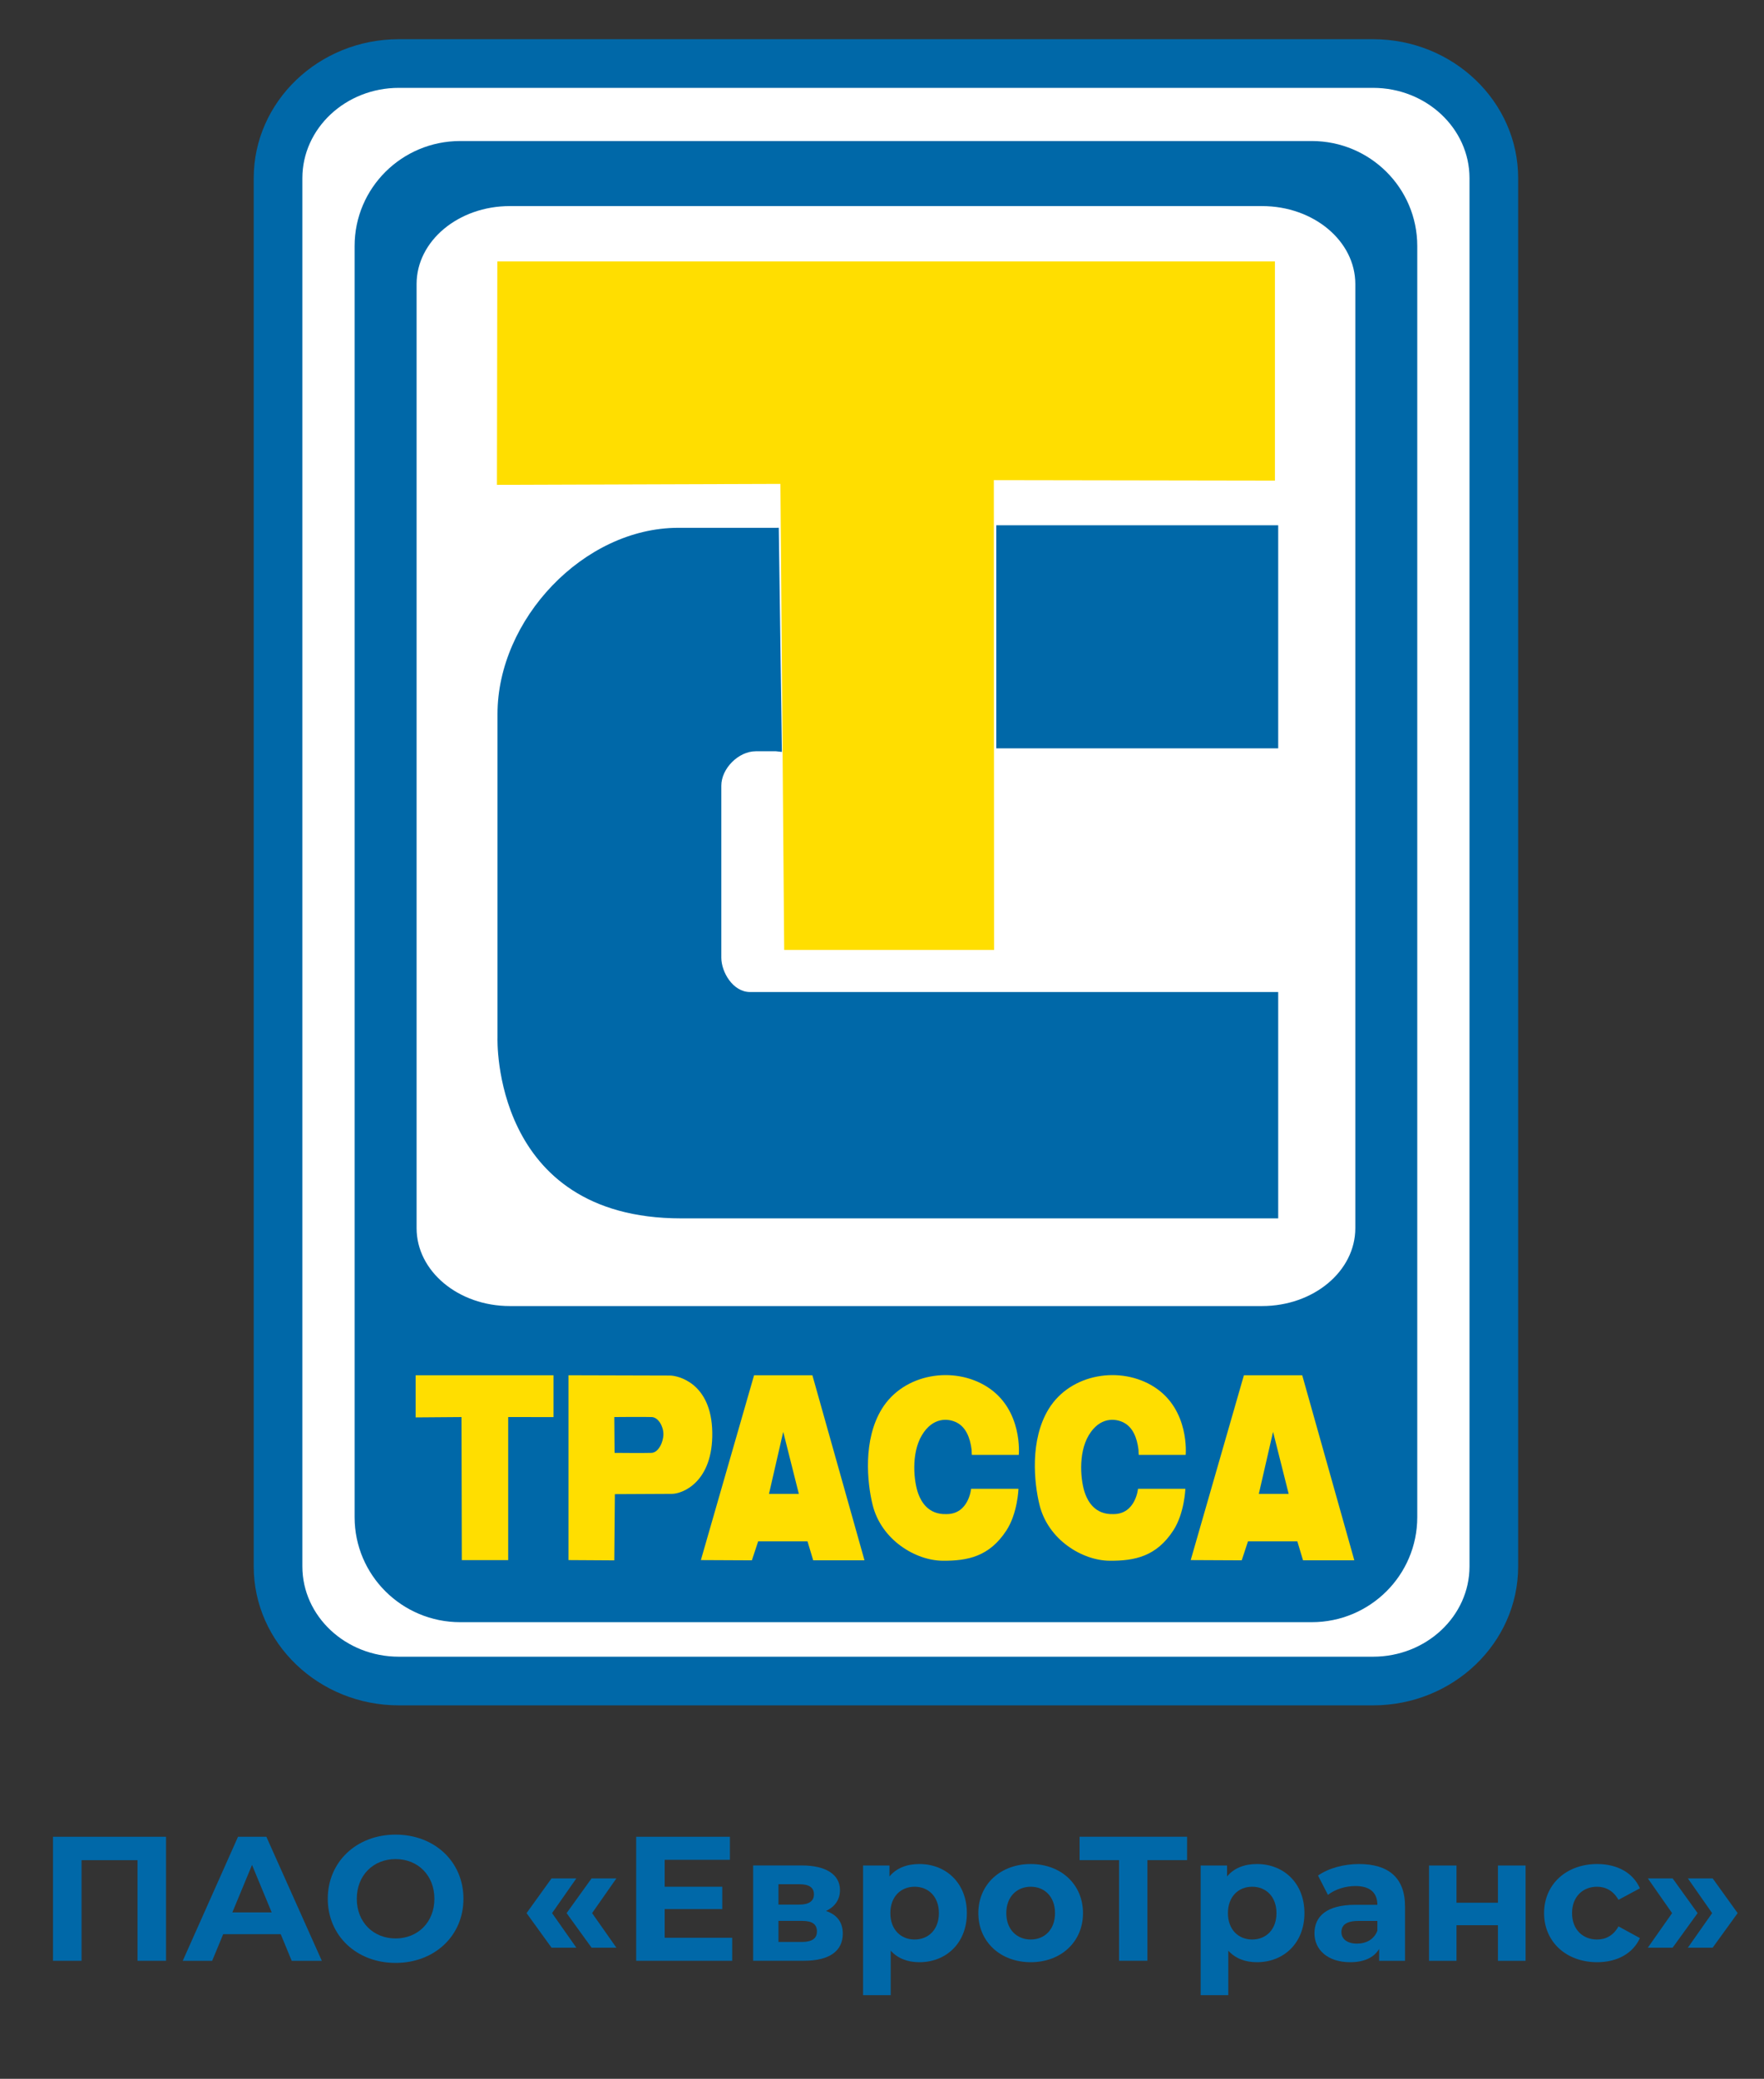
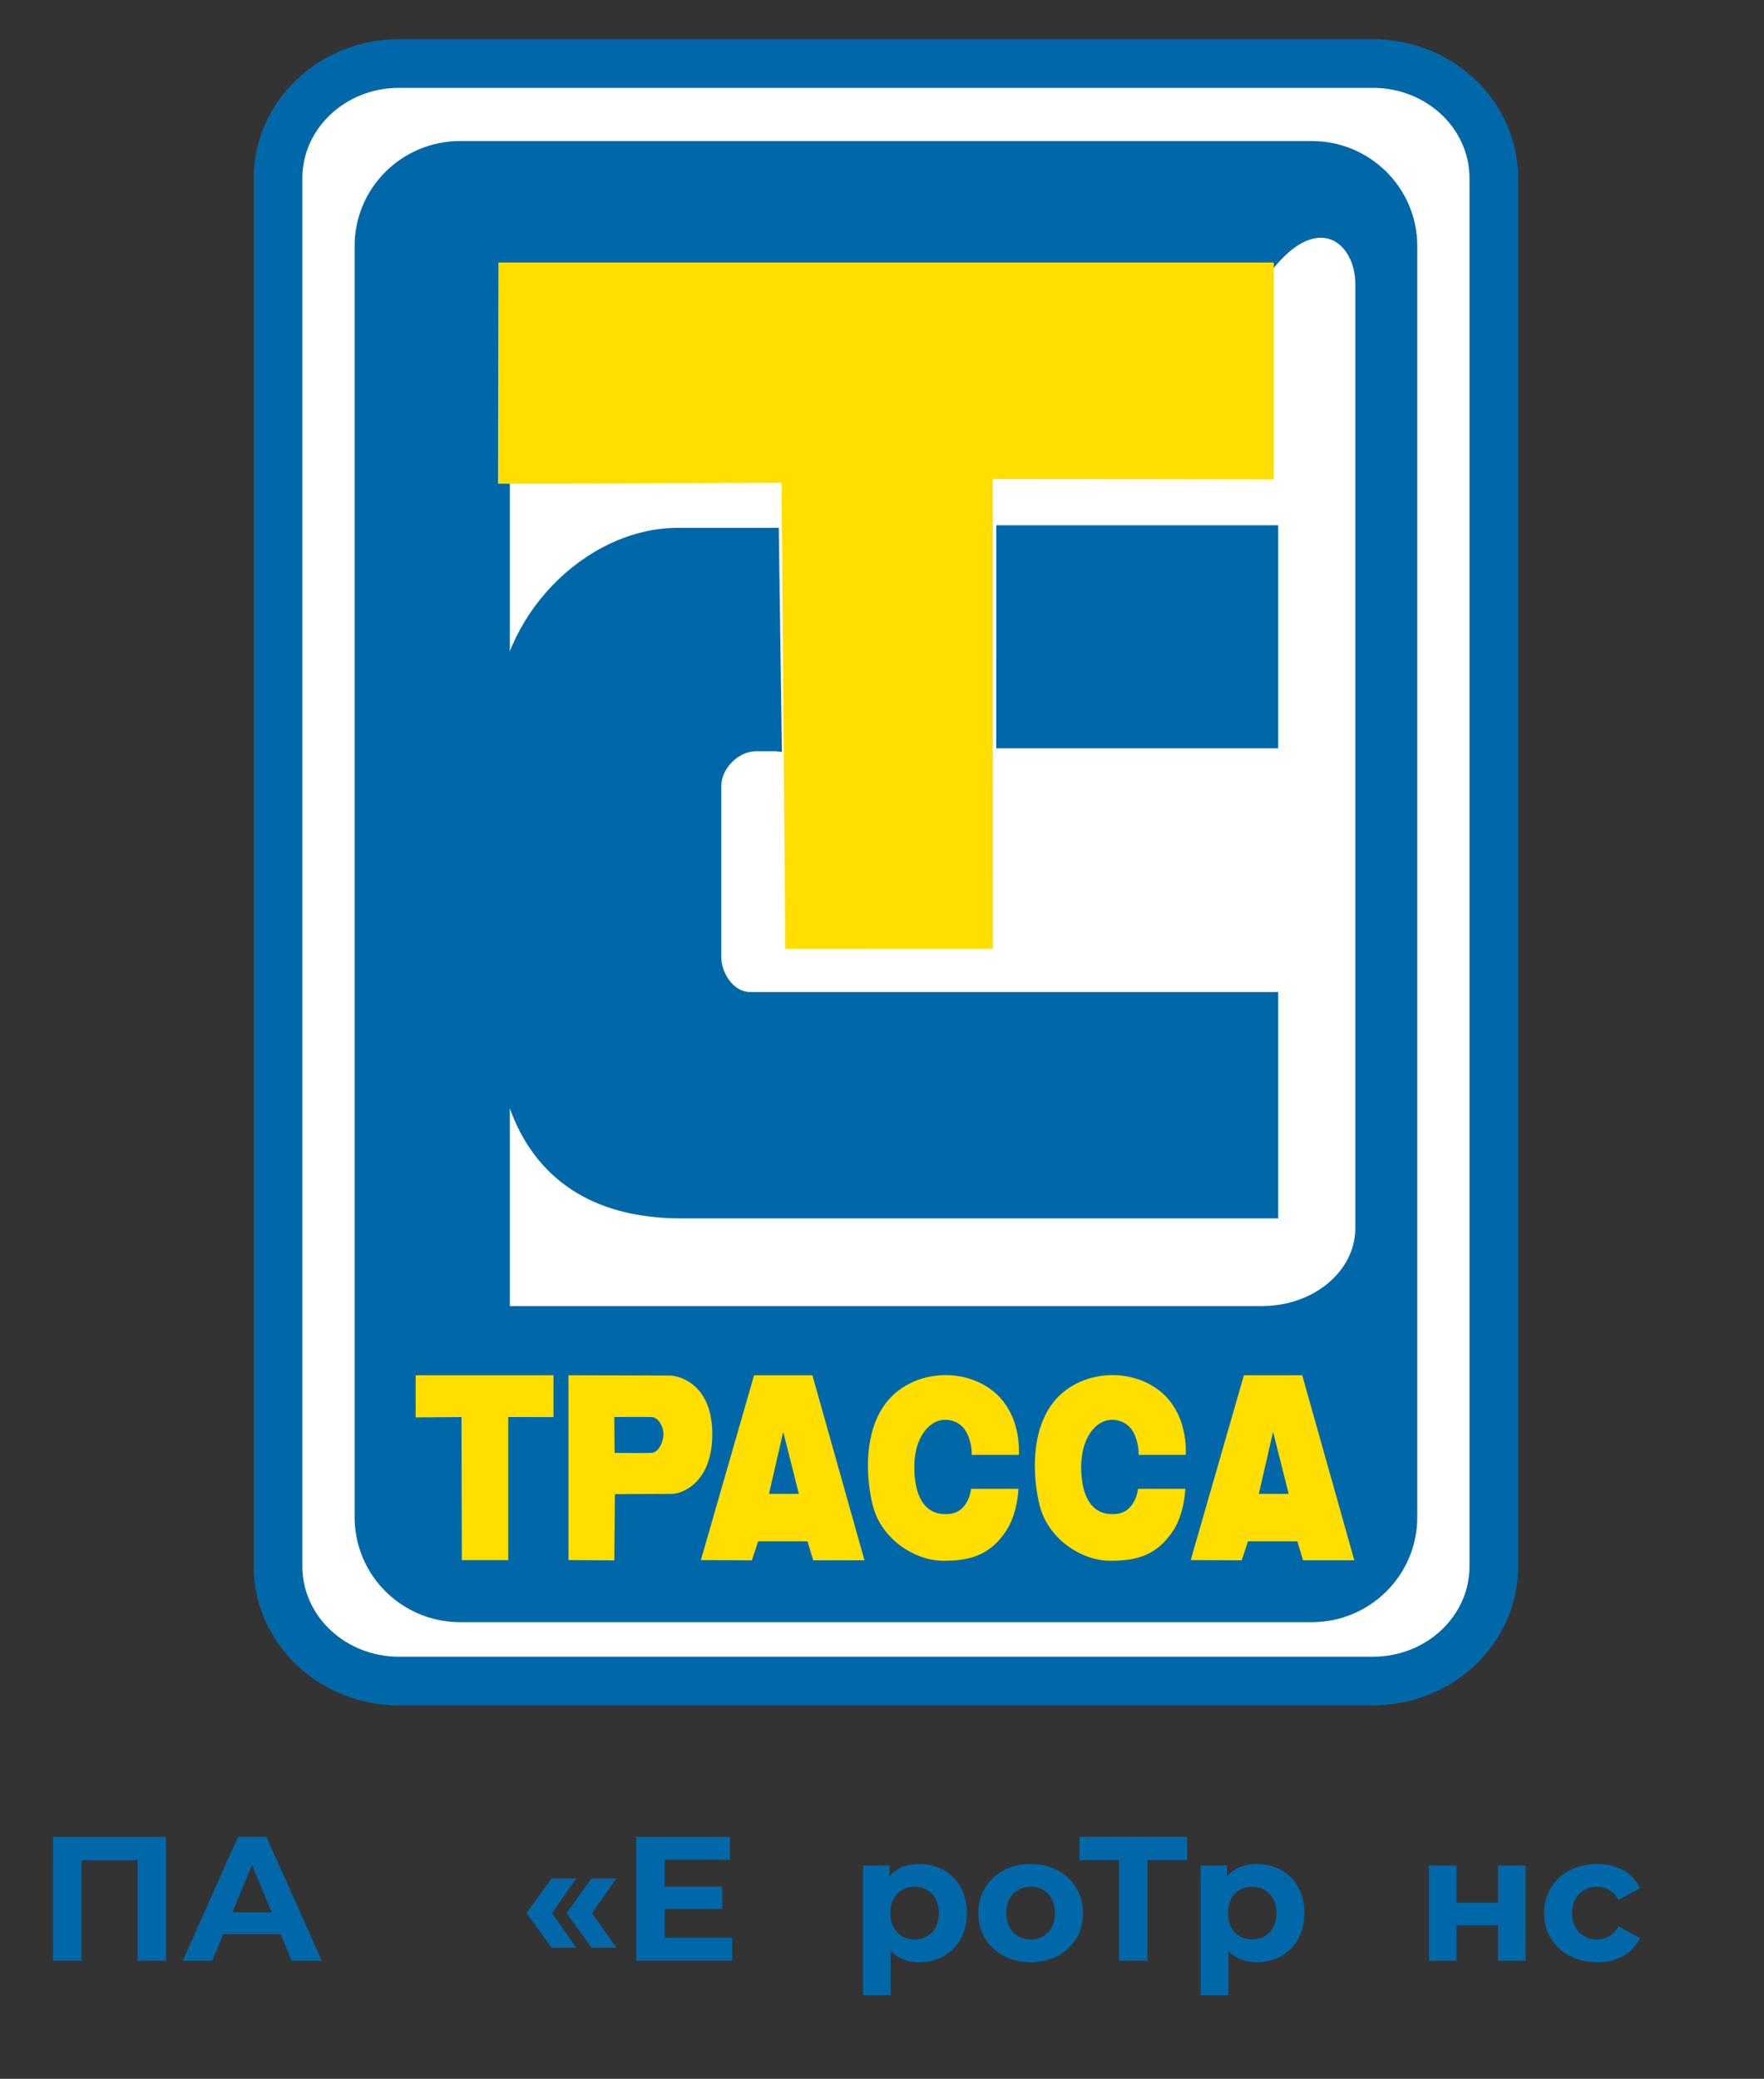
<svg xmlns="http://www.w3.org/2000/svg" viewBox="0 0 66.841 78.758" height="78.758" width="66.841" xml:space="preserve" id="svg2" version="1.1">
  <rect x="0" y="0" width="66.841" height="78.758" fill="#333333" stroke="none" />
  <defs id="defs6">
    <clipPath id="clipPath18">
      <path id="path16" d="M 0,59.069 H 50.131 V 0 H 0 Z" />
    </clipPath>
  </defs>
  <g transform="matrix(1.333,0,0,-1.333,0,78.758)" id="g10">
    <g id="g12">
      <g clip-path="url(#clipPath18)" id="g14">
        <g transform="translate(42.463,14.563)" id="g20">
          <path id="path22" style="fill:#ffffff;fill-opacity:1;fill-rule:evenodd;stroke:none" d="m 0,0 c 0,-1.799 -1.537,-3.258 -3.434,-3.258 h -27.693 c -1.896,0 -3.433,1.459 -3.433,3.258 v 39.456 c 0,1.799 1.537,3.258 3.433,3.258 H -3.434 C -1.537,42.714 0,41.255 0,39.456 Z" />
        </g>
        <g transform="translate(11.337,56.586)" id="g24">
          <path id="path26" style="fill:#0068a8;fill-opacity:1;fill-rule:nonzero;stroke:none" d="m 0,0 c -1.512,0 -2.742,-1.151 -2.742,-2.567 v -39.456 c 0,-1.415 1.23,-2.566 2.742,-2.566 h 27.693 c 1.512,0 2.742,1.151 2.742,2.566 V -2.567 C 30.435,-1.151 29.205,0 27.693,0 Z M 27.693,-45.972 H 0 c -2.275,0 -4.125,1.772 -4.125,3.949 v 39.456 c 0,2.178 1.85,3.95 4.125,3.95 h 27.693 c 2.275,0 4.125,-1.772 4.125,-3.95 v -39.456 c 0,-2.177 -1.85,-3.949 -4.125,-3.949" />
        </g>
        <g transform="translate(40.287,15.962)" id="g28">
          <path id="path30" style="fill:#0068a8;fill-opacity:1;fill-rule:evenodd;stroke:none" d="m 0,0 c 0,-1.648 -1.343,-2.984 -3,-2.984 h -24.206 c -1.657,0 -3.001,1.336 -3.001,2.984 v 36.129 c 0,1.649 1.344,2.984 3.001,2.984 H -3 c 1.657,0 3,-1.335 3,-2.984 z" />
        </g>
        <g transform="translate(38.526,24.177)" id="g32">
-           <path id="path34" style="fill:#ffffff;fill-opacity:1;fill-rule:evenodd;stroke:none" d="m 0,0 c 0,-1.224 -1.187,-2.214 -2.651,-2.214 h -21.382 c -1.464,0 -2.651,0.99 -2.651,2.214 v 26.833 c 0,1.224 1.187,2.216 2.651,2.216 H -2.651 C -1.187,29.049 0,28.057 0,26.833 Z" />
+           <path id="path34" style="fill:#ffffff;fill-opacity:1;fill-rule:evenodd;stroke:none" d="m 0,0 c 0,-1.224 -1.187,-2.214 -2.651,-2.214 h -21.382 v 26.833 c 0,1.224 1.187,2.216 2.651,2.216 H -2.651 C -1.187,29.049 0,28.057 0,26.833 Z" />
        </g>
        <g transform="translate(22.323,32.114)" id="g36">
          <path id="path38" style="fill:#ffde00;fill-opacity:1;fill-rule:nonzero;stroke:none" d="m 0,0 -0.107,13.247 -8.059,-0.027 0.011,6.288 H 13.887 V 13.342 L 5.896,13.354 5.902,0.002 Z" />
        </g>
        <g transform="translate(22.247,45.393)" id="g40">
-           <path id="path42" style="fill:#ffde00;fill-opacity:1;fill-rule:nonzero;stroke:none" d="m 0,0 v -0.031 l 0.107,-13.216 5.84,0.002 -0.006,13.352 7.99,-0.012 V 6.198 H -8.047 L -8.058,-0.027 Z M 0.045,-13.31 0.044,-13.279 -0.063,-0.063 -8.121,-0.09 -8.11,6.261 H 13.994 V 0.031 L 6.004,0.044 6.01,-13.309 Z" />
-         </g>
+           </g>
        <path id="path44" style="fill:#0068a8;fill-opacity:1;fill-rule:evenodd;stroke:none" d="m 28.32,44.154 h 8.014 v -6.34 H 28.32 Z" />
        <g transform="translate(22.226,37.713)" id="g46">
          <path id="path48" style="fill:#0068a8;fill-opacity:1;fill-rule:evenodd;stroke:none" d="m 0,0 -0.089,6.37 -0.08,-0.001 h -2.775 c -2.694,0 -5.14,-2.606 -5.14,-5.293 v -9.203 c 0,0 -0.175,-5.131 5.221,-5.131 h 16.971 v 6.433 H -0.905 c -0.489,0 -0.817,0.57 -0.817,0.977 v 4.887 c 0,0.489 0.489,0.979 0.98,0.979 h 0.573 z" />
        </g>
        <g transform="translate(14.446,18.808)" id="g50">
          <path id="path52" style="fill:#ffde00;fill-opacity:1;fill-rule:nonzero;stroke:none" d="M 0,0 1.288,-0.001 V 1.187 H -2.631 V -0.01 L -1.328,0 -1.319,-4.066 H 0 Z" />
        </g>
        <g transform="translate(17.462,18.808)" id="g54">
          <path id="path56" style="fill:#ffde00;fill-opacity:1;fill-rule:nonzero;stroke:none" d="m 0,0 0.008,-1.018 c 0,0 0.848,-0.008 1.049,0 0.2,0.008 0.339,0.308 0.339,0.532 C 1.396,-0.262 1.25,-0.008 1.065,0 0.88,0.008 0,0 0,0 m 1.582,1.18 c 0.216,0 1.18,-0.201 1.203,-1.612 0.023,-1.412 -0.841,-1.751 -1.149,-1.751 -0.309,0 -1.62,-0.008 -1.62,-0.008 L 0,-4.073 -1.303,-4.065 v 5.253 c 0,0 2.669,-0.008 2.885,-0.008" />
        </g>
        <g transform="translate(27.684,17.733)" id="g58">
          <path id="path60" style="fill:#ffde00;fill-opacity:1;fill-rule:nonzero;stroke:none" d="m 0,0 h 1.276 c 0,0 0.122,1.279 -0.892,1.929 -0.949,0.609 -2.378,0.392 -3.002,-0.624 -0.538,-0.876 -0.418,-2.089 -0.261,-2.726 0.246,-0.995 1.218,-1.583 1.995,-1.588 0.709,-0.005 1.326,0.12 1.809,0.862 0.319,0.49 0.342,1.183 0.342,1.183 H -0.08 c 0,0 -0.065,-0.719 -0.696,-0.719 -0.529,-0.021 -0.723,0.367 -0.798,0.559 -0.137,0.355 -0.217,1.16 0.095,1.682 0.312,0.523 0.754,0.487 1,0.356 C -0.232,0.783 -0.109,0.5 -0.065,0.145 -0.065,0.073 -0.058,0 -0.058,0 Z" />
        </g>
        <g transform="translate(22.264,18.388)" id="g62">
          <path id="path64" style="fill:#ffde00;fill-opacity:1;fill-rule:nonzero;stroke:none" d="m 0,0 -0.405,-1.764 h 0.849 z m -2.341,-3.645 1.512,5.253 H 0.829 L 2.31,-3.652 H 0.852 L 0.69,-3.113 h -1.403 l -0.178,-0.539 z" />
        </g>
        <g transform="translate(32.428,17.733)" id="g66">
          <path id="path68" style="fill:#ffde00;fill-opacity:1;fill-rule:nonzero;stroke:none" d="m 0,0 h 1.276 c 0,0 0.121,1.279 -0.892,1.929 -0.95,0.609 -2.378,0.392 -3.002,-0.624 -0.538,-0.876 -0.418,-2.089 -0.261,-2.726 0.245,-0.995 1.218,-1.583 1.994,-1.588 0.71,-0.005 1.328,0.12 1.81,0.862 0.318,0.49 0.342,1.183 0.342,1.183 h -1.346 c 0,0 -0.066,-0.719 -0.697,-0.719 -0.529,-0.021 -0.723,0.367 -0.798,0.559 -0.137,0.355 -0.217,1.16 0.095,1.682 0.312,0.523 0.754,0.487 1,0.356 C -0.232,0.783 -0.109,0.5 -0.065,0.145 -0.065,0.073 -0.058,0 -0.058,0 Z" />
        </g>
        <g transform="translate(36.188,18.388)" id="g70">
          <path id="path72" style="fill:#ffde00;fill-opacity:1;fill-rule:nonzero;stroke:none" d="m 0,0 -0.405,-1.764 h 0.849 z m -2.341,-3.645 1.512,5.253 H 0.829 L 2.31,-3.652 H 0.852 L 0.69,-3.113 h -1.403 l -0.178,-0.539 z" />
        </g>
        <g transform="translate(4.72,6.879)" id="g74">
          <path id="path76" style="fill:#0068a8;fill-opacity:1;fill-rule:nonzero;stroke:none" d="m 0,0 v -3.525 h -0.811 v 2.86 h -1.591 v -2.86 H -3.213 V 0 Z" />
        </g>
        <g transform="translate(7.723,4.729)" id="g78">
          <path id="path80" style="fill:#0068a8;fill-opacity:1;fill-rule:nonzero;stroke:none" d="M 0,0 -0.559,1.35 -1.118,0 Z m 0.257,-0.619 h -1.636 l -0.313,-0.756 h -0.836 l 1.571,3.525 h 0.806 L 1.425,-1.375 H 0.569 Z" />
        </g>
        <g transform="translate(12.348,5.117)" id="g82">
-           <path id="path84" style="fill:#0068a8;fill-opacity:1;fill-rule:nonzero;stroke:none" d="M 0,0 C 0,0.67 -0.473,1.128 -1.103,1.128 -1.732,1.128 -2.206,0.67 -2.206,0 c 0,-0.669 0.474,-1.128 1.103,-1.128 C -0.473,-1.128 0,-0.669 0,0 m -3.031,0 c 0,1.047 0.816,1.823 1.928,1.823 1.108,0 1.929,-0.77 1.929,-1.823 0,-1.052 -0.821,-1.823 -1.929,-1.823 -1.112,0 -1.928,0.776 -1.928,1.823" />
-         </g>
+           </g>
        <g transform="translate(16.106,4.709)" id="g86">
          <path id="path88" style="fill:#0068a8;fill-opacity:1;fill-rule:nonzero;stroke:none" d="M 0,0 0.71,0.987 H 1.415 L 0.725,0 1.415,-0.982 H 0.71 Z m -1.138,0 0.71,0.987 H 0.277 L -0.413,0 0.277,-0.982 h -0.705 z" />
        </g>
        <g transform="translate(20.813,4.009)" id="g90">
          <path id="path92" style="fill:#0068a8;fill-opacity:1;fill-rule:nonzero;stroke:none" d="M 0,0 V -0.655 H -2.729 V 2.87 h 2.664 V 2.215 H -1.919 V 1.45 h 1.637 V 0.815 H -1.919 V 0 Z" />
        </g>
        <g transform="translate(23.222,4.186)" id="g94">
-           <path id="path96" style="fill:#0068a8;fill-opacity:1;fill-rule:nonzero;stroke:none" d="m 0,0 c 0,0.206 -0.131,0.302 -0.418,0.302 h -0.675 v -0.599 h 0.66 C -0.146,-0.297 0,-0.202 0,0 m -1.093,0.765 h 0.594 c 0.272,0 0.414,0.101 0.414,0.292 0,0.196 -0.142,0.287 -0.414,0.287 h -0.594 z m 1.828,-0.826 c 0,-0.478 -0.358,-0.77 -1.103,-0.77 h -1.445 v 2.709 h 1.385 c 0.68,0 1.083,-0.257 1.083,-0.7 C 0.655,0.906 0.509,0.7 0.257,0.584 0.574,0.478 0.735,0.262 0.735,-0.061" />
-         </g>
+           </g>
        <g transform="translate(26.689,4.709)" id="g98">
          <path id="path100" style="fill:#0068a8;fill-opacity:1;fill-rule:nonzero;stroke:none" d="m 0,0 c 0,0.468 -0.297,0.75 -0.69,0.75 -0.393,0 -0.69,-0.282 -0.69,-0.75 0,-0.468 0.297,-0.75 0.69,-0.75 C -0.297,-0.75 0,-0.468 0,0 m 0.795,0 c 0,-0.851 -0.588,-1.395 -1.349,-1.395 -0.337,0 -0.614,0.106 -0.816,0.328 v -1.265 h -0.785 v 3.686 h 0.75 V 1.042 c 0.197,0.237 0.488,0.353 0.851,0.353 0.761,0 1.349,-0.544 1.349,-1.395" />
        </g>
        <g transform="translate(29.99,4.709)" id="g102">
          <path id="path104" style="fill:#0068a8;fill-opacity:1;fill-rule:nonzero;stroke:none" d="m 0,0 c 0,0.468 -0.297,0.75 -0.69,0.75 -0.393,0 -0.695,-0.282 -0.695,-0.75 0,-0.468 0.302,-0.75 0.695,-0.75 C -0.297,-0.75 0,-0.468 0,0 m -2.18,0 c 0,0.816 0.629,1.395 1.49,1.395 0.861,0 1.485,-0.579 1.485,-1.395 0,-0.816 -0.624,-1.395 -1.485,-1.395 -0.861,0 -1.49,0.579 -1.49,1.395" />
        </g>
        <g transform="translate(33.744,6.215)" id="g106">
          <path id="path108" style="fill:#0068a8;fill-opacity:1;fill-rule:nonzero;stroke:none" d="M 0,0 H -1.128 V -2.86 H -1.934 V 0 H -3.056 V 0.665 H 0 Z" />
        </g>
        <g transform="translate(36.285,4.709)" id="g110">
          <path id="path112" style="fill:#0068a8;fill-opacity:1;fill-rule:nonzero;stroke:none" d="m 0,0 c 0,0.468 -0.297,0.75 -0.69,0.75 -0.393,0 -0.69,-0.282 -0.69,-0.75 0,-0.468 0.297,-0.75 0.69,-0.75 C -0.297,-0.75 0,-0.468 0,0 m 0.795,0 c 0,-0.851 -0.588,-1.395 -1.349,-1.395 -0.337,0 -0.614,0.106 -0.816,0.328 v -1.265 h -0.785 v 3.686 h 0.75 V 1.042 c 0.197,0.237 0.488,0.353 0.851,0.353 0.761,0 1.349,-0.544 1.349,-1.395" />
        </g>
        <g transform="translate(39.153,4.21)" id="g114">
-           <path id="path116" style="fill:#0068a8;fill-opacity:1;fill-rule:nonzero;stroke:none" d="m 0,0 v 0.277 h -0.539 c -0.367,0 -0.483,-0.136 -0.483,-0.317 0,-0.197 0.166,-0.328 0.443,-0.328 0.262,0 0.488,0.121 0.579,0.368 M 0.786,0.69 V -0.856 H 0.05 v 0.337 c -0.146,-0.246 -0.427,-0.377 -0.825,-0.377 -0.635,0 -1.013,0.352 -1.013,0.82 0,0.479 0.338,0.811 1.163,0.811 H 0 c 0,0.338 -0.202,0.534 -0.625,0.534 -0.287,0 -0.583,-0.096 -0.78,-0.252 l -0.282,0.549 c 0.297,0.211 0.735,0.328 1.168,0.328 0.826,0 1.305,-0.383 1.305,-1.204" />
-         </g>
+           </g>
        <g transform="translate(40.621,6.063)" id="g118">
          <path id="path120" style="fill:#0068a8;fill-opacity:1;fill-rule:nonzero;stroke:none" d="M 0,0 H 0.781 V -1.058 H 1.959 V 0 H 2.745 V -2.709 H 1.959 v 1.012 H 0.781 V -2.709 H 0 Z" />
        </g>
        <g transform="translate(43.892,4.709)" id="g122">
          <path id="path124" style="fill:#0068a8;fill-opacity:1;fill-rule:nonzero;stroke:none" d="m 0,0 c 0,0.816 0.629,1.395 1.51,1.395 0.57,0 1.018,-0.247 1.214,-0.69 L 2.115,0.378 C 1.969,0.634 1.752,0.75 1.505,0.75 1.107,0.75 0.795,0.473 0.795,0 c 0,-0.473 0.312,-0.75 0.71,-0.75 0.247,0 0.464,0.11 0.61,0.373 L 2.724,-0.71 C 2.528,-1.143 2.08,-1.395 1.51,-1.395 0.629,-1.395 0,-0.816 0,0" />
        </g>
        <g transform="translate(47.979,3.727)" id="g126">
-           <path id="path128" style="fill:#0068a8;fill-opacity:1;fill-rule:nonzero;stroke:none" d="M 0,0 0.69,0.982 0,1.969 H 0.705 L 1.415,0.982 0.705,0 Z m -1.138,0 0.69,0.982 -0.69,0.987 h 0.705 L 0.277,0.982 -0.433,0 Z" />
-         </g>
+           </g>
      </g>
    </g>
  </g>
</svg>